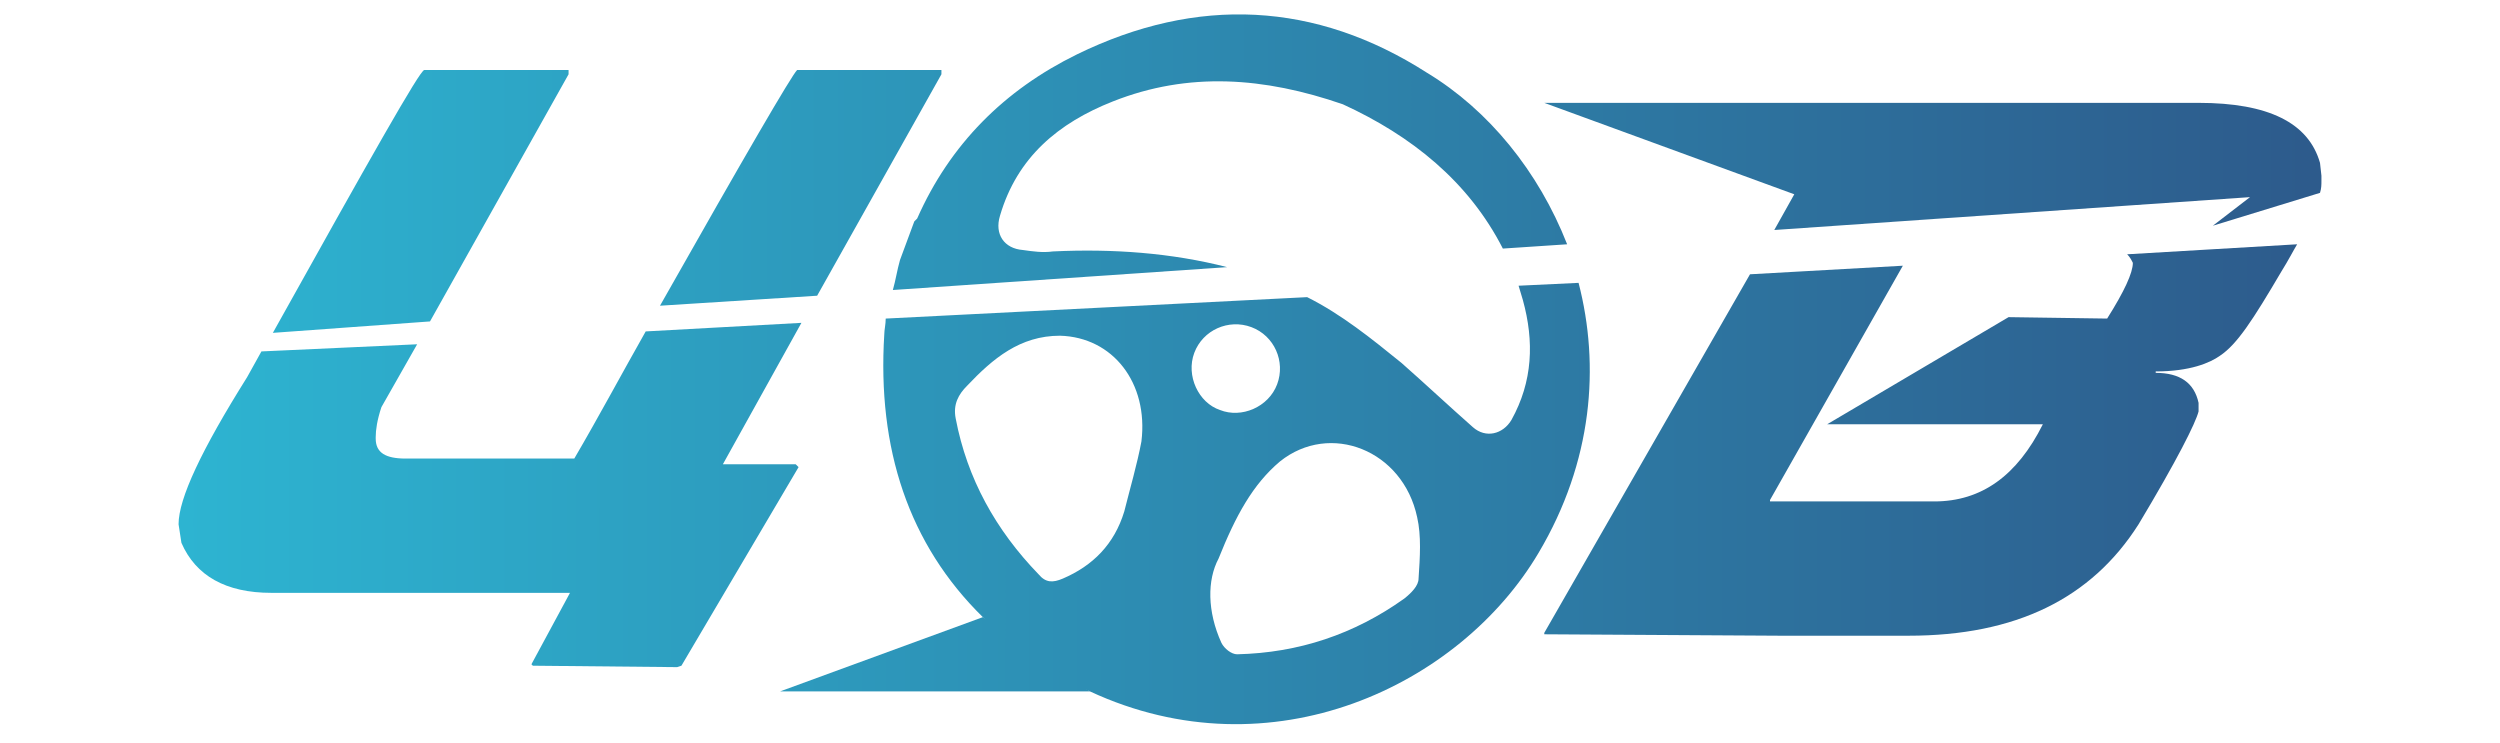
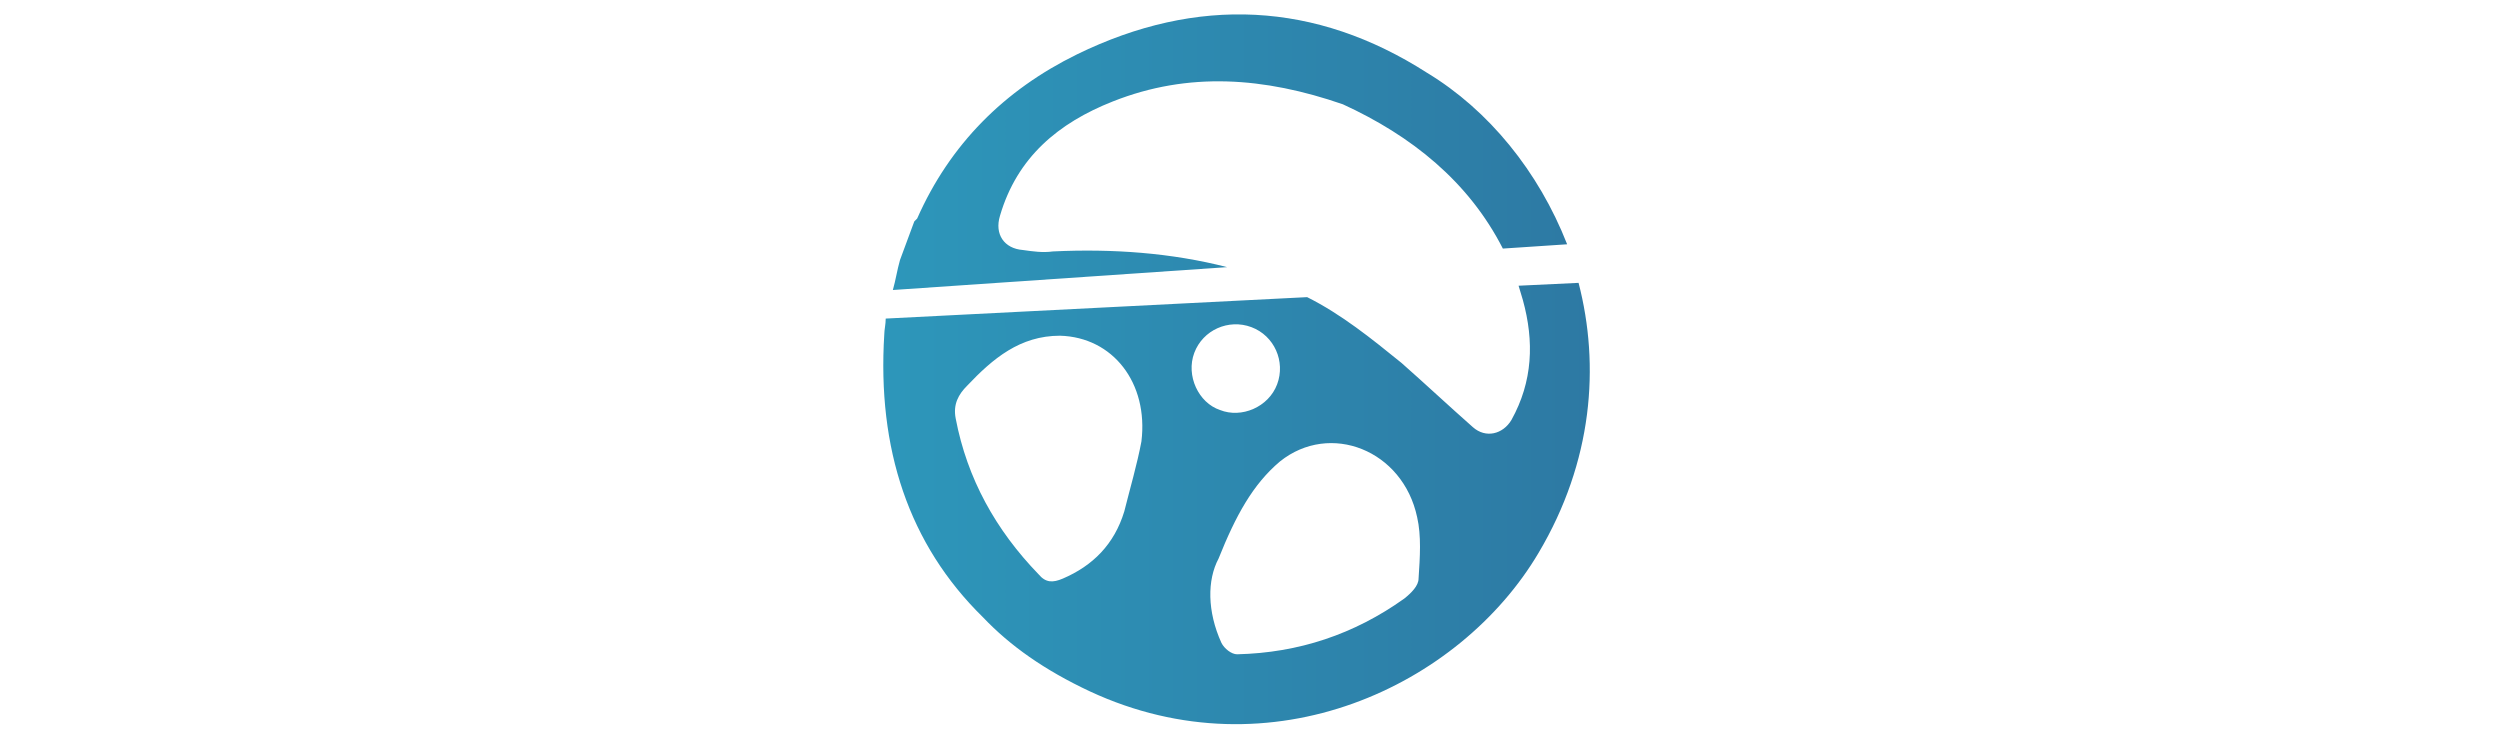
<svg xmlns="http://www.w3.org/2000/svg" viewBox="0 0 175 52" fill="none">
  <defs>
    <linearGradient id="Gradient-0" x1="-12" y1="36.5" x2="162.4" y2="36.5" gradientUnits="userSpaceOnUse">
      <stop offset="0" stop-color="#2db4d1" />
      <stop offset=".5" stop-color="#2d87ae" />
      <stop offset="1" stop-color="#2d5b8c" />
    </linearGradient>
    <linearGradient id="Gradient-1" x1=".2" y1="35.2" x2="149" y2="35.2" gradientUnits="userSpaceOnUse">
      <stop offset="0" stop-color="#2db4d1" />
      <stop offset="1" stop-color="#2d5b8c" />
    </linearGradient>
  </defs>
  <style> @keyframes a0_t { 0% { transform: translate(74.1px,24.8px) rotate(0deg) translate(-74.1px,-24.8px); } 14.286% { transform: translate(74.1px,24.8px) rotate(0deg) translate(-74.1px,-24.8px); animation-timing-function: cubic-bezier(.5,0,.5,1); } 28.571% { transform: translate(74.1px,24.8px) rotate(-30deg) translate(-74.1px,-24.8px); animation-timing-function: cubic-bezier(.5,0,.5,1); } 57.143% { transform: translate(74.1px,24.8px) rotate(30deg) translate(-74.1px,-24.8px); animation-timing-function: cubic-bezier(.5,0,.5,1); } 71.428% { transform: translate(74.1px,24.8px) rotate(0deg) translate(-74.1px,-24.8px); } 100% { transform: translate(74.1px,24.8px) rotate(0deg) translate(-74.1px,-24.8px); } } </style>
  <g transform="translate(12.5,1)">
-     <path d="M27.3 3.9v.3l-9.7 17.3l-11 .8c6.8-12.2 10.3-18.4 10.6-18.4Zm26.1 0v.3l-8.7 15.5l-11 .7c6-10.6 9.2-16.1 9.6-16.5Zm88 2.3c4.9 0 7.7 1.4 8.5 4.2l.1 .9v.4c0 .2 0 .5-0.1 .8h-0.1h.1l-7.5 2.3l2.6-2l-33.3 2.3l1.4-2.5l-17.5-6.4Zm-6.4 15.1c1.2-1.9 1.8-3.2 1.8-3.9c-0.1-0.2-0.2-0.4-0.4-0.6l11.9-0.7c-0.3 .5-0.6 1.1-1.1 1.9c-2 3.4-3.1 5.1-4.3 5.9c-0.7 .5-2.1 1.1-4.5 1.1v.1c1.7 0 2.7 .7 3 2.1v.6c-0.2 .8-1.5 3.4-4.2 7.9c-3.3 5.2-8.6 7.8-16.1 7.8h-9l-16.5-0.1v-0.1l14.4-25.1l10.7-0.6l-9.3 16.4v.1h11.5c3.3 0 5.8-1.8 7.6-5.4h-15.1l12.7-7.5Zm-96.9 10.2h5.1l.2 .2l-8.2 13.9l-0.3 .1l-10.1-0.1l-0.1-0.1l2.7-5h-20.9c-3.2 0-5.3-1.2-6.3-3.5l-0.2-1.3c0-1.8 1.6-5.2 4.8-10.3l1-1.8l10.9-0.5l-2.5 4.4c-0.3 .9-0.4 1.6-0.4 2.1v.1c0 1 .7 1.4 2.1 1.4h11.8c1.7-2.9 3.3-5.9 5-8.9l10.9-0.6Z" fill="url(#Gradient-1)" stroke-dasharray="639.5 639.5" stroke="url(#Gradient-0)" stroke-width=".5" fill-rule="evenodd" stroke-opacity="0" />
-     <path d="M63.8 47.4h-21.7l14.2-5.2c0 0 7.5 5.2 7.5 5.2Z" fill="url(#Gradient-1)" stroke-dasharray="639.5 639.5" stroke="url(#Gradient-0)" stroke-width=".5" fill-rule="evenodd" stroke-opacity="0" />
    <path d="M50.5 17.2l1-2.7c.1-0.1 .1-0.1 .2-0.2c2.3-5.2 6.1-9 11.2-11.5c8.4-4.1 16.7-3.7 24.5 1.3c4.3 2.6 7.8 6.9 9.8 12l-4.5 .3c-2.4-4.7-6.4-7.9-11.2-10.1c-5.5-1.9-10.8-2.3-16.1-0.2c-3.8 1.5-6.7 3.9-7.9 8c-0.4 1.3 .3 2.3 1.6 2.4c.7 .1 1.4 .2 2.1 .1c4.2-0.2 8.3 .1 12.2 1.1l-23.4 1.6c.2-0.7 .3-1.4 .5-2.1Zm43.3 1.8l4.2-0.2c1.5 5.8 1 12.5-2.8 18.9c-5.5 9.3-18.7 15.6-31.4 9.7c-3.2-1.5-5.6-3.2-7.5-5.2c-5.2-5.1-7.4-11.8-6.9-19.8c0-0.3 .1-0.7 .1-1.1l29.5-1.5c2.4 1.2 4.5 2.9 6.6 4.6c1.7 1.5 3.3 3 5 4.5c.9 .8 2.1 .5 2.7-0.5c1.5-2.7 1.6-5.5 .8-8.4c-0.1-0.3-0.2-0.7-0.3-1Zm-18.7 2.9c-1.6-0.6-3.4 .2-4 1.8c-0.6 1.6 .3 3.5 1.8 4c1.5 .6 3.4-0.2 4-1.8c.6-1.6-0.2-3.4-1.8-4Zm-8.9 12.9c.4-1.6 .9-3.3 1.2-4.9c.5-4.1-2-7.3-5.7-7.4c-2.8 0-4.7 1.6-6.5 3.5c-0.6 .6-1 1.3-0.8 2.3c.8 4.2 2.8 7.8 5.8 10.9c.5 .6 1 .6 1.7 .3c2.1-0.9 3.6-2.4 4.3-4.7Zm19.6 6.1c.5-0.4 1-0.9 1-1.4c.1-1.5 .2-3-0.1-4.3c-1-4.7-6.1-6.7-9.6-3.9c-1.9 1.6-3.1 3.8-4.3 6.8c-0.8 1.5-0.8 3.7 .2 5.9c.2 .4 .7 .8 1.1 .8c4.3-0.1 8.2-1.4 11.7-3.9Z" fill="url(#Gradient-1)" stroke-dasharray="639.5 639.5" stroke="url(#Gradient-0)" stroke-width=".5" fill-rule="evenodd" stroke-opacity="0" transform="translate(74.1,24.8) translate(-74.1,-24.8)" style="animation: 7s linear infinite both a0_t;" />
  </g>
</svg>